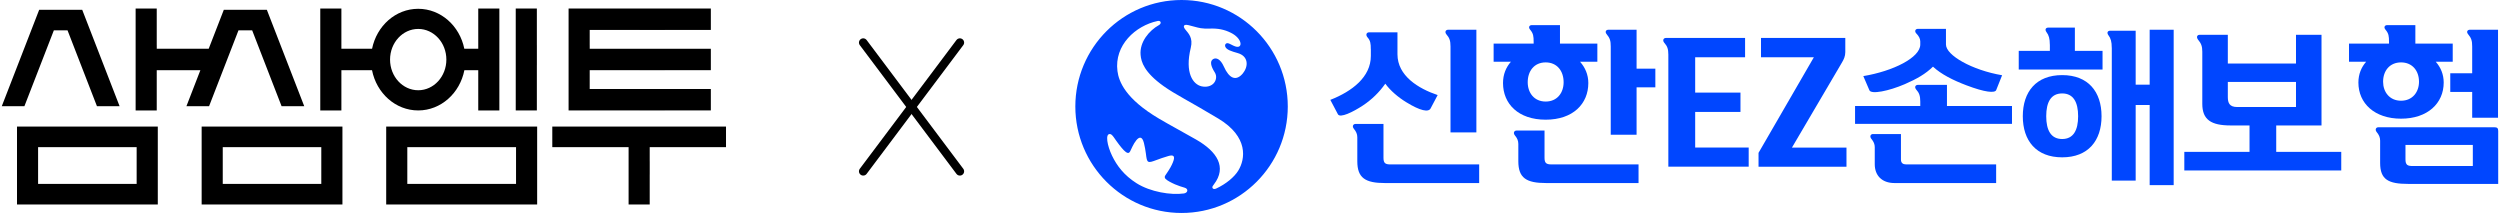
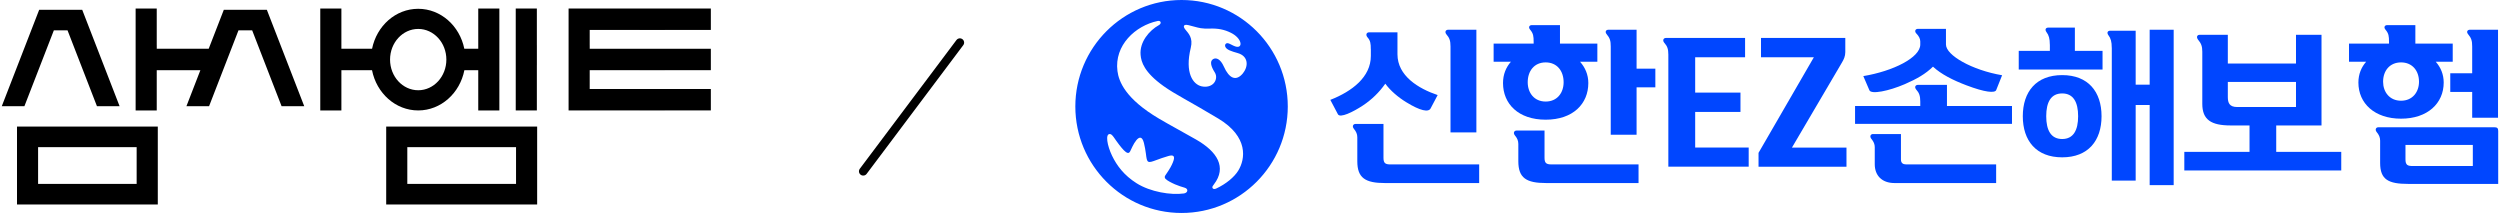
<svg xmlns="http://www.w3.org/2000/svg" width="223" height="19" viewBox="0 0 223 19" fill="none">
  <path d="M52.306 9.851H52.601V9.849H57.051V9.851H59.315V9.849H63.036H63.407V9.55V8.237V7.938H63.036H52.601V6.26H57.051V6.262H59.315V6.26H63.036H63.407V5.959V4.649V4.35H63.036H52.603V4.024H52.601V2.67H57.051V2.672H59.315V2.67H63.036H63.407V2.371V1.059V0.76H63.036H52.601H52.382H52.306H52.011H51.013H50.718V1.055V9.556V9.851H51.013H52.306Z" fill="black" />
  <path d="M37.305 9.851C39.329 9.851 41.02 8.312 41.423 6.26H41.511H42.273H42.66V9.851H44.543V5.831V4.024V0.76H42.66V4.35H41.417C41.006 2.311 39.321 0.785 37.303 0.785C35.284 0.785 33.602 2.311 33.188 4.35H30.452V4.024V0.76H28.568V9.851H30.452V6.26H31.733H32.556H33.184C33.587 8.312 35.278 9.851 37.303 9.851H37.305ZM37.305 2.581C38.693 2.581 39.816 3.806 39.816 5.316C39.816 6.825 38.693 8.05 37.305 8.05C35.917 8.05 34.793 6.825 34.793 5.316C34.793 3.806 35.917 2.581 37.305 2.581Z" fill="black" />
  <path d="M34.767 11.29H34.449V18.24H47.914V11.29H34.764H34.767ZM46.031 16.404H36.332V13.126H46.031V16.404Z" fill="black" />
  <path d="M1.811 11.29H1.517V18.24H14.075V11.29H1.811ZM12.189 16.404H3.398V13.126H12.189V16.404Z" fill="black" />
  <path d="M4.803 2.708L4.801 2.706H5.192L5.953 2.708V2.706H6.025V2.708L8.647 9.471H10.667L7.333 0.872H7.208H3.617H3.495V0.874L0.16 9.471H2.178L4.803 2.708Z" fill="black" />
  <path d="M18.65 9.471L21.272 2.708L21.27 2.705H21.661L22.422 2.708V2.705H22.496L22.494 2.708L25.116 9.471H27.137L23.802 0.872H23.677H20.089H19.964V0.874L18.615 4.35H13.983V4.024H13.981V1.055V0.76H13.686H12.392H12.098V1.055V9.556V9.851H12.392H13.686H13.981V9.556V6.26H15.829V6.262H16.908V6.26H17.874L16.63 9.471H18.65Z" fill="black" />
-   <path d="M18.282 11.29H17.987V18.24H30.545V11.29H18.282ZM28.66 16.404H19.869V13.126H28.66V16.404Z" fill="black" />
  <path d="M47.592 9.851H47.887V9.556V5.831H47.889V4.024H47.887V1.055V0.76H47.592H46.299H46.004V1.055V9.556V9.851H46.299H47.592Z" fill="black" />
-   <path d="M64.76 13.126V11.29H49.265V13.126H56.071V18.045V18.24H56.365H57.657H57.954V18.045V15.576H57.956V14.378H57.954V13.126H64.76Z" fill="black" />
  <g clip-path="url(#clip0_10471_8261)">
    <path d="M122.275 4.373C122.275 3.888 122.247 3.623 121.967 3.313C121.792 3.093 121.909 2.885 122.113 2.885H124.654V4.842C124.654 6.773 126.535 7.906 128.239 8.48L127.608 9.674C127.417 10.028 126.698 9.894 125.434 9.115C124.714 8.675 124.023 8.085 123.568 7.465C123.024 8.244 122.349 8.892 121.572 9.409C120.677 9.996 119.531 10.558 119.34 10.188L118.665 8.908C120.62 8.142 122.279 6.862 122.279 4.992V4.373H122.275ZM131.942 14.666V16.329H123.555C121.779 16.329 121.072 15.872 121.072 14.385V12.25C121.072 11.956 120.97 11.736 120.763 11.484C120.585 11.264 120.706 11.056 120.91 11.056H123.406V14.075C123.406 14.532 123.552 14.666 124.007 14.666H131.938H131.942ZM129.385 11.809V4.152C129.385 3.639 129.296 3.374 129.019 3.064C128.844 2.844 128.962 2.652 129.181 2.652H131.693V11.812H129.388L129.385 11.809Z" fill="#0046FF" />
    <path d="M136.801 3.74C136.801 3.223 136.772 2.99 136.492 2.652C136.301 2.432 136.418 2.24 136.638 2.24H139.15V3.89H142.484V5.508H140.943C141.398 6.026 141.678 6.657 141.678 7.408C141.678 9.262 140.312 10.676 137.873 10.676C135.435 10.676 134.069 9.262 134.069 7.408C134.069 6.642 134.333 6.01 134.772 5.508H133.231V3.89H136.801V3.744V3.74ZM146.158 14.665V16.328H137.918C136.141 16.328 135.435 15.872 135.435 14.384V12.84C135.435 12.546 135.333 12.323 135.126 12.074C134.951 11.854 135.069 11.646 135.272 11.646H137.772V14.075C137.772 14.531 137.918 14.665 138.373 14.665H146.158ZM139.475 7.334C139.475 6.332 138.889 5.566 137.873 5.566C136.858 5.566 136.272 6.332 136.272 7.334C136.272 8.276 136.845 9.058 137.873 9.058C138.902 9.058 139.475 8.279 139.475 7.334ZM143.678 12.016V4.152C143.678 3.638 143.604 3.402 143.324 3.064C143.133 2.843 143.251 2.652 143.471 2.652H145.983V6.128H147.657V7.791H145.983V12.016H143.674H143.678Z" fill="#0046FF" />
    <path d="M148.816 14.873V4.873C148.816 4.372 148.727 4.123 148.45 3.813C148.271 3.593 148.389 3.386 148.596 3.386H155.661V5.109H151.21V8.259H155.25V9.983H151.21V13.162H155.983V14.869H148.816V14.873Z" fill="#0046FF" />
    <path d="M159.845 13.165H164.706V14.873H156.861V13.634L161.796 5.109H157.081V3.386H164.601V4.653C164.601 5.007 164.467 5.301 164.308 5.566L159.841 13.165H159.845Z" fill="#0046FF" />
    <path d="M171.288 9.07C171.288 8.553 171.198 8.291 170.921 7.982C170.743 7.762 170.864 7.57 171.084 7.57H173.669V9.456H179.47V11.046H165.471V9.456H171.288V9.073V9.07ZM166.206 6.788C168.865 6.348 171.288 5.138 171.288 3.976V3.695C171.288 3.447 171.154 3.21 170.95 3.003C170.743 2.795 170.848 2.575 171.068 2.575H173.58V3.973C173.58 4.931 175.901 6.255 178.588 6.712L178.06 8.036C177.942 8.317 177.076 8.244 175.401 7.608C174.198 7.152 173.153 6.622 172.421 5.946C171.759 6.594 170.995 7.034 169.909 7.506C168.47 8.126 166.913 8.435 166.751 8.052L166.206 6.785V6.788ZM167.231 13.149C167.231 12.856 167.129 12.632 166.923 12.383C166.747 12.163 166.865 11.956 167.069 11.956H169.565V14.238C169.565 14.547 169.756 14.665 170.02 14.665H178.056V16.328H168.992C167.862 16.328 167.228 15.652 167.228 14.649V13.146L167.231 13.149Z" fill="#0046FF" />
    <path d="M182.844 3.977C182.844 3.447 182.755 3.138 182.551 2.873C182.376 2.636 182.478 2.461 182.714 2.461H185.079V4.539H187.547V6.202H180.071V4.539H182.848V3.98L182.844 3.977ZM183.946 6.699C186.267 6.699 187.458 8.187 187.458 10.367C187.458 12.547 186.267 14.034 183.946 14.034C181.625 14.034 180.434 12.547 180.434 10.367C180.434 8.187 181.625 6.699 183.946 6.699ZM183.946 8.334C182.946 8.334 182.523 9.112 182.523 10.367C182.523 11.621 182.949 12.4 183.946 12.4C184.943 12.4 185.369 11.621 185.369 10.367C185.369 9.112 184.943 8.334 183.946 8.334ZM188.368 4.255C188.368 3.725 188.279 3.415 188.075 3.15C187.9 2.914 188.002 2.739 188.238 2.739H190.502V7.555H191.75V2.652H193.892V16.511H191.75V9.368H190.502V16.112H188.372V4.255H188.368Z" fill="#0046FF" />
    <path d="M198.973 11.19C197.225 11.19 196.445 10.676 196.445 9.262V4.609C196.445 4.124 196.344 3.871 196.063 3.533C195.888 3.297 195.99 3.105 196.21 3.105H198.722V5.668H204.803V3.105H207.079V11.19H203.039V13.545H208.84V15.208H194.841V13.545H200.658V11.19H198.967H198.973ZM204.803 9.543V7.306H198.722V8.662C198.722 9.176 198.868 9.546 199.559 9.546H204.803V9.543Z" fill="#0046FF" />
    <path d="M213.1 3.74C213.1 3.223 213.072 2.99 212.791 2.652C212.6 2.432 212.718 2.24 212.938 2.24H215.45V3.89H218.783V5.508H217.271C217.71 6.01 217.978 6.629 217.978 7.363C217.978 9.217 216.539 10.586 214.173 10.586C211.808 10.586 210.369 9.217 210.369 7.363C210.369 6.613 210.633 5.994 211.059 5.508H209.531V3.89H213.1V3.744V3.74ZM214.82 16.405C213.043 16.405 212.308 16.022 212.308 14.534V12.546C212.308 12.252 212.206 12.029 211.999 11.78C211.824 11.56 211.941 11.352 212.145 11.352H222.502C222.738 11.352 222.84 11.426 222.84 11.678V16.405H214.82ZM215.775 7.289C215.775 6.319 215.186 5.566 214.173 5.566C213.161 5.566 212.572 6.316 212.572 7.289C212.572 8.202 213.145 8.984 214.173 8.984C215.202 8.984 215.775 8.205 215.775 7.289ZM220.576 14.812V12.926H214.568V14.206C214.568 14.736 214.759 14.809 215.243 14.809H220.576V14.812ZM220.519 10.497V8.199H218.564V6.536H220.519V4.152C220.519 3.638 220.445 3.402 220.165 3.064C219.974 2.843 220.092 2.652 220.312 2.652H222.824V10.5H220.519V10.497Z" fill="#0046FF" />
    <path d="M105.395 0C100.164 0 95.92 4.254 95.92 9.498C95.92 14.742 100.164 18.997 105.395 18.997C110.626 18.997 114.87 14.742 114.87 9.498C114.87 4.254 110.629 0 105.395 0ZM105.596 17.257C104.462 17.417 102.616 17.13 101.367 16.335C100.272 15.642 99.62 14.774 99.196 13.893C98.763 12.993 98.559 11.902 99.021 11.956C99.237 11.982 99.422 12.39 99.839 12.923C100.123 13.287 100.387 13.593 100.584 13.638C100.673 13.657 100.747 13.616 100.81 13.498C100.928 13.271 101.087 12.843 101.371 12.495C101.6 12.23 101.877 12.106 102.039 12.754C102.116 13.076 102.179 13.411 102.214 13.702C102.265 14.114 102.291 14.359 102.434 14.426C102.571 14.493 102.8 14.407 103.176 14.267C103.443 14.168 103.787 14.04 104.223 13.916C104.624 13.801 104.879 13.861 104.621 14.484C104.5 14.777 104.376 15.026 103.943 15.652C103.867 15.764 103.883 15.872 103.975 15.965C104.121 16.108 104.449 16.284 104.812 16.444C105.102 16.568 105.446 16.68 105.675 16.744C106.032 16.846 105.962 17.206 105.602 17.257H105.596ZM110.457 15.215C110.104 15.789 109.365 16.412 108.467 16.826C108.33 16.887 108.187 16.868 108.149 16.756C108.117 16.66 108.194 16.549 108.283 16.444C109.451 14.924 108.582 13.53 106.697 12.451C105.303 11.653 104.418 11.193 103.389 10.587C100.377 8.809 99.795 7.258 99.677 6.342C99.381 4.028 101.291 2.292 103.252 1.874C103.313 1.861 103.469 1.835 103.52 1.966C103.571 2.097 103.453 2.193 103.386 2.234C102.507 2.719 101.644 3.747 101.74 4.89C101.791 5.528 102.065 6.447 103.79 7.679C104.831 8.423 106.105 9.032 108.674 10.577C111.39 12.208 111.081 14.2 110.457 15.211V15.215ZM110.881 6.527C110.26 7.287 109.642 7.006 109.165 5.933C108.869 5.266 108.477 5.103 108.2 5.279C107.897 5.471 108.018 5.927 108.356 6.454C108.576 6.798 108.477 7.204 108.248 7.443C108.006 7.695 107.614 7.794 107.184 7.701C106.42 7.532 105.669 6.508 106.216 4.267C106.439 3.364 106.006 2.978 105.729 2.63C105.592 2.458 105.576 2.352 105.624 2.282C105.678 2.205 105.806 2.199 106.029 2.247C106.321 2.308 106.758 2.461 107.114 2.515C107.35 2.553 107.617 2.563 107.897 2.55C108.658 2.521 109.222 2.64 109.795 2.924C110.769 3.409 110.871 4.242 110.327 4.175C110.139 4.152 109.897 4.009 109.696 3.913C109.563 3.849 109.448 3.827 109.362 3.887C109.282 3.945 109.247 4.066 109.305 4.187C109.426 4.443 109.836 4.574 110.39 4.73C111.361 4.998 111.381 5.901 110.874 6.527H110.881Z" fill="#0046FF" />
  </g>
  <path d="M76.999 15.282L85.62 3.799" stroke="black" stroke-width="0.76" stroke-linecap="round" />
-   <path d="M85.62 15.282L76.999 3.799" stroke="black" stroke-width="0.76" stroke-linecap="round" />
  <defs>
    <clipPath id="clip0_10471_8261">
      <rect width="126.92" height="19" fill="white" transform="translate(95.92)" />
    </clipPath>
  </defs>
</svg>